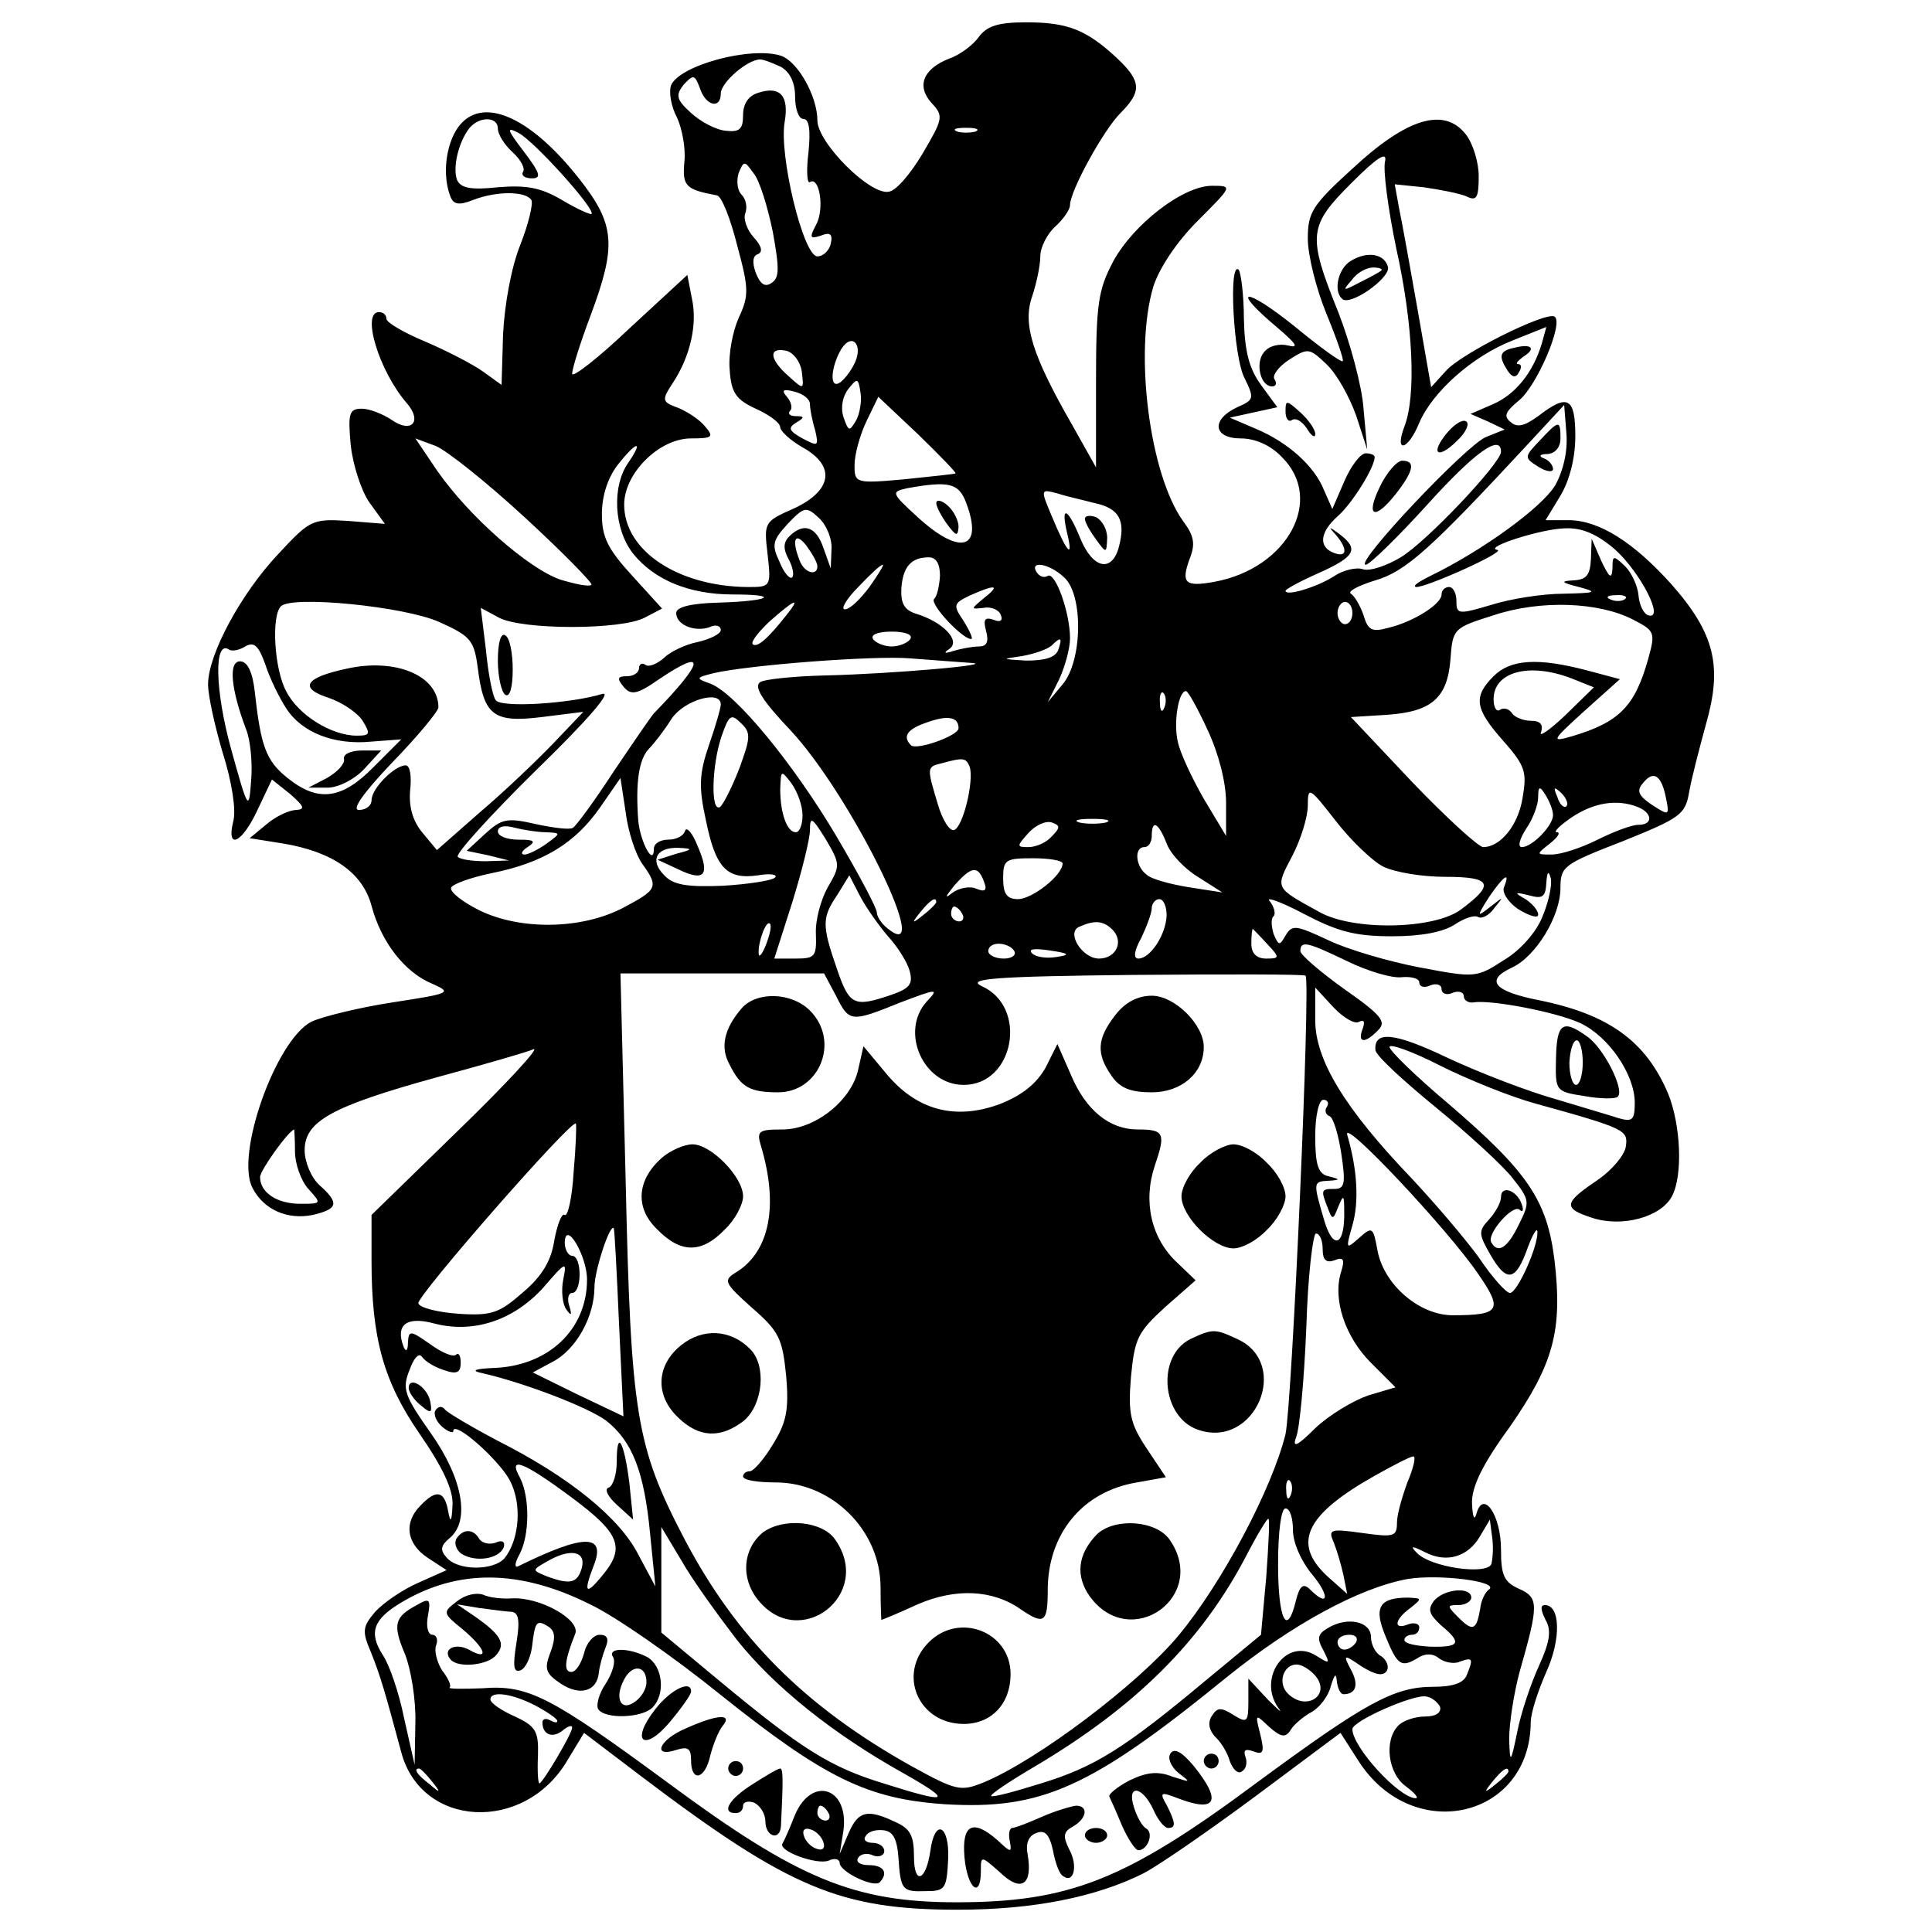
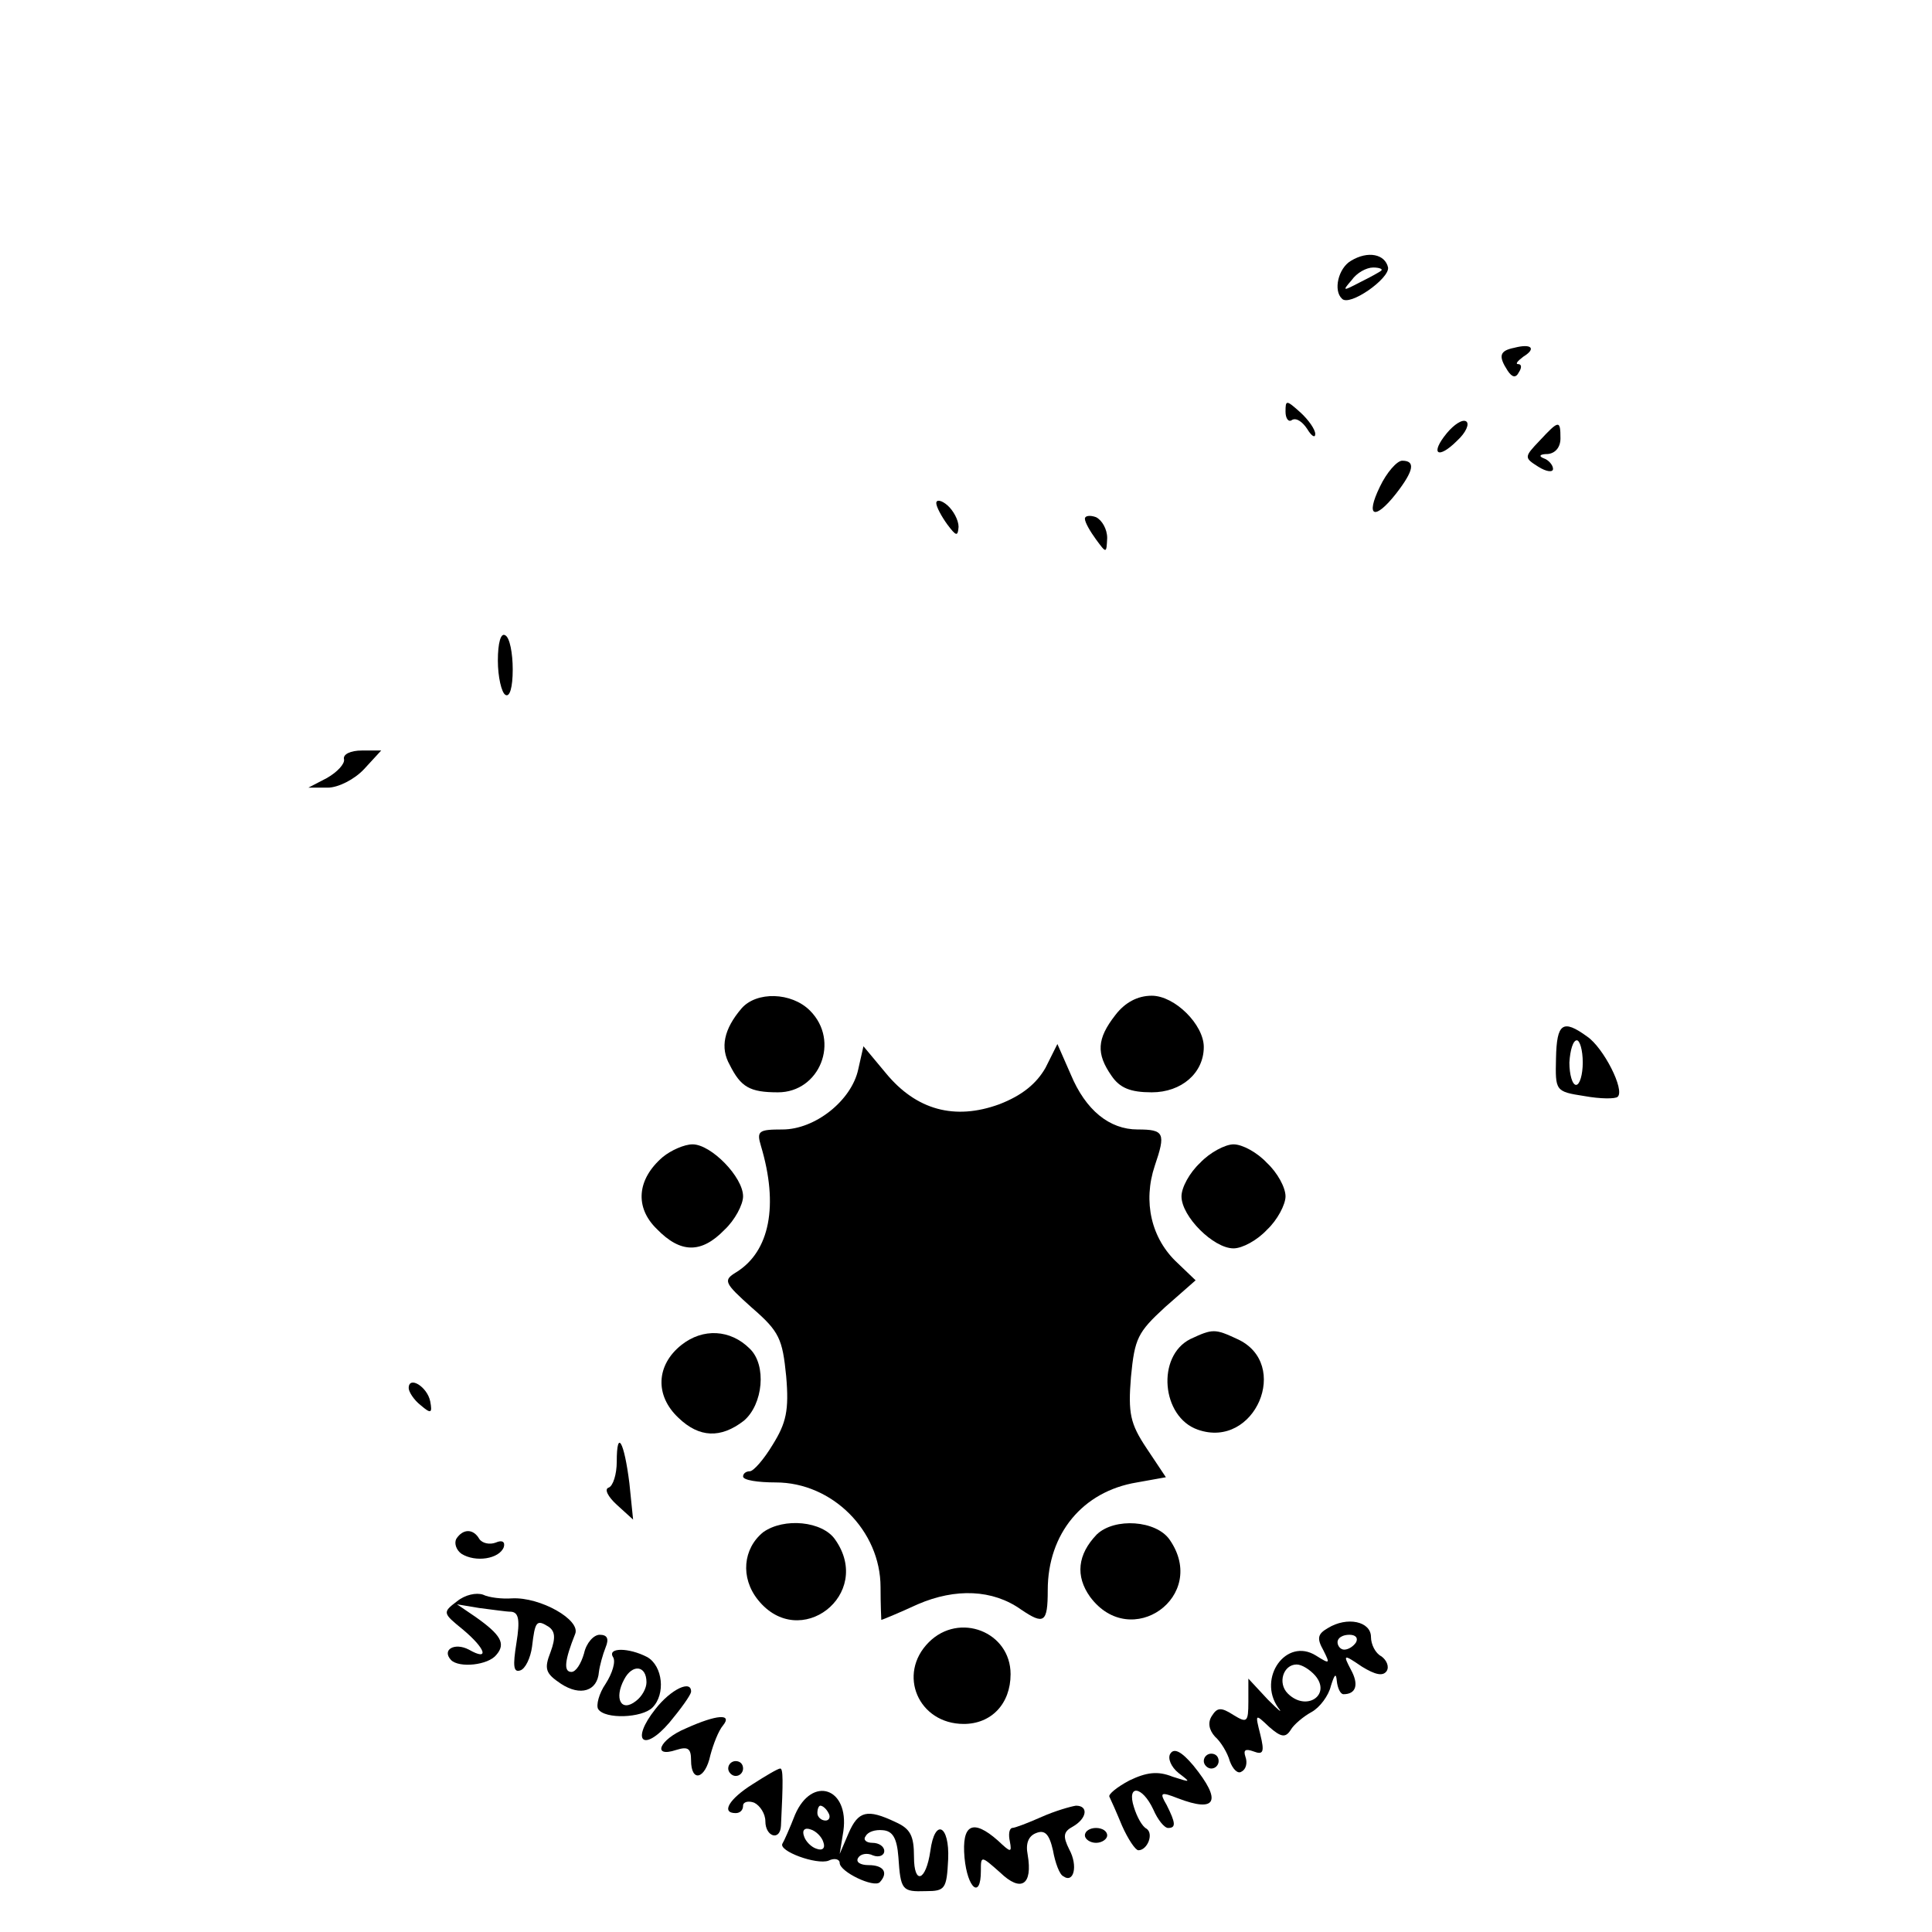
<svg xmlns="http://www.w3.org/2000/svg" version="1.0" width="260pt" height="260pt" viewBox="0 0 260 260" preserveAspectRatio="xMidYMid meet">
  <g transform="translate(0,260) scale(0.1,-0.1)" fill="#000000" stroke="none">
-     <path d="M1317 2550 c-7 -10 -25 -24 -40 -29 -35 -14 -44 -37 -23 -60 16 -17 15 -21 -12 -67 -16 -27 -36 -51 -46 -52 -25 -5 -96 66 -96 96 0 32 -26 79 -49 87 -41 13 -137 -13 -148 -40 -3 -9 0 -28 8 -43 7 -15 12 -42 10 -60 -3 -33 2 -37 44 -45 6 -1 18 -31 27 -67 16 -59 16 -68 2 -98 -8 -18 -14 -49 -12 -70 2 -31 9 -40 35 -52 18 -8 33 -19 33 -25 0 -5 14 -18 30 -27 45 -25 40 -58 -11 -82 -41 -18 -41 -19 -36 -62 5 -44 4 -44 -27 -44 -94 1 -166 49 -166 111 0 42 47 89 90 89 29 0 31 2 19 16 -7 9 -24 20 -36 25 -22 8 -23 10 -8 33 24 36 34 80 26 115 l-6 31 -78 -72 c-42 -40 -77 -67 -77 -61 0 7 11 42 25 79 35 94 33 122 -16 184 -67 85 -132 112 -163 68 -16 -23 -21 -64 -10 -92 4 -11 11 -13 31 -5 31 12 70 12 78 0 3 -5 -4 -33 -15 -61 -12 -30 -21 -80 -23 -120 l-2 -68 -25 18 c-14 10 -49 28 -77 40 -29 12 -53 26 -53 31 0 5 -4 9 -10 9 -24 0 0 -79 37 -122 22 -25 7 -42 -20 -23 -12 8 -30 15 -40 15 -17 0 -19 -6 -15 -49 3 -27 14 -61 25 -77 l21 -29 -50 4 c-48 3 -51 1 -93 -44 -51 -54 -95 -136 -95 -176 0 -15 9 -56 20 -93 12 -38 18 -76 14 -91 -10 -40 12 -30 33 16 l19 40 25 -20 c18 -16 20 -20 8 -21 -9 0 -27 -8 -40 -19 l-23 -19 44 -7 c67 -11 108 -39 120 -84 13 -49 45 -90 82 -105 27 -12 24 -13 -54 -25 -45 -7 -94 -19 -109 -26 -48 -25 -103 -180 -79 -224 15 -29 47 -43 81 -36 34 8 36 16 9 40 -11 10 -20 31 -20 47 0 39 36 59 177 98 63 17 122 34 131 38 9 3 -36 -46 -101 -109 l-117 -114 0 -61 c0 -105 16 -163 65 -234 31 -45 45 -75 44 -95 -1 -24 -3 -25 -6 -8 -5 27 -16 29 -37 7 -23 -23 -19 -51 9 -70 l26 -17 -38 -17 c-21 -9 -47 -27 -58 -39 -17 -20 -18 -26 -6 -54 13 -32 20 -57 41 -135 27 -102 165 -109 223 -12 l23 38 79 -60 c197 -149 266 -178 424 -178 102 0 186 17 250 49 21 11 89 58 151 104 l114 85 25 -39 c73 -112 230 -76 231 53 0 13 10 43 21 68 20 44 19 90 -2 90 -6 0 -6 -6 1 -20 8 -14 6 -29 -9 -62 -11 -24 -24 -63 -29 -88 -9 -44 -10 -44 -11 -10 0 20 6 60 14 90 26 91 26 100 -1 112 -20 9 -24 18 -24 53 0 46 -24 81 -33 48 -3 -10 -5 -5 -6 13 -1 22 13 52 51 104 59 85 71 130 60 224 -10 81 -36 119 -142 210 -44 37 -80 72 -80 77 0 5 31 -6 68 -25 38 -19 95 -42 128 -51 123 -34 125 -36 122 -58 -2 -12 -19 -32 -38 -45 -46 -31 -47 -38 -7 -51 40 -13 92 1 107 29 15 28 12 96 -5 138 -30 71 -80 107 -174 126 -61 12 -73 27 -36 44 32 15 65 69 65 107 0 29 4 32 84 63 77 31 84 36 89 65 3 18 14 60 23 93 22 77 12 121 -46 187 -51 57 -98 87 -139 87 l-31 0 20 33 c12 20 20 50 20 80 0 52 -10 58 -50 27 -18 -13 -28 -16 -37 -8 -10 8 -7 14 11 29 24 19 61 105 48 113 -12 7 -126 -50 -146 -73 l-20 -22 -18 103 c-10 57 -21 118 -25 137 l-6 33 39 -4 c21 -3 47 -8 57 -12 14 -7 17 -3 17 27 0 19 -8 45 -18 57 -29 36 -79 21 -152 -47 -54 -49 -60 -59 -60 -94 0 -22 11 -67 25 -101 14 -34 24 -63 22 -64 -2 -2 -31 19 -65 47 -66 53 -88 53 -24 -1 26 -22 31 -29 16 -25 -12 3 -26 0 -33 -9 -12 -14 -5 -46 11 -46 5 0 7 4 3 10 -3 5 6 17 20 26 25 16 27 16 50 -6 14 -13 31 -44 40 -69 l15 -46 -5 55 c-2 30 -18 89 -34 130 -42 104 -40 116 18 174 34 34 48 43 45 29 -3 -11 4 -64 15 -117 23 -103 27 -199 11 -240 -14 -37 5 -32 20 5 18 42 72 90 126 111 l45 18 -6 -22 c-12 -40 -36 -69 -66 -82 l-30 -13 23 -10 23 -11 -25 -10 c-26 -10 -179 -172 -162 -172 5 0 42 36 82 80 64 71 100 97 100 72 0 -15 -100 -121 -135 -142 -20 -12 -42 -19 -51 -16 -8 3 -26 -1 -38 -9 -23 -15 -66 -28 -66 -20 0 2 20 13 45 24 49 22 54 32 28 52 -15 11 -16 11 -5 -1 16 -19 15 -31 -3 -24 -21 8 -19 28 6 50 19 17 49 65 49 79 0 3 -6 5 -12 5 -7 0 -20 -17 -29 -38 l-16 -37 -11 25 c-13 33 -49 65 -92 83 l-35 15 32 7 32 7 -22 30 c-16 22 -22 45 -23 89 0 32 -4 62 -7 66 -14 13 -7 -119 8 -146 13 -27 13 -29 -10 -39 -36 -17 -32 -42 5 -42 19 0 40 -9 55 -25 58 -57 8 -150 -91 -168 -39 -7 -45 -2 -33 31 8 20 6 31 -9 51 -45 63 -66 227 -40 315 8 25 31 60 60 89 47 47 47 47 19 47 -39 0 -106 -52 -133 -102 -20 -38 -23 -57 -23 -160 l0 -117 -32 57 c-54 94 -67 136 -54 173 6 18 11 42 11 54 0 12 9 30 20 40 11 10 20 23 20 29 0 19 45 101 68 124 29 29 28 43 -5 74 -41 38 -66 48 -122 48 -38 0 -53 -5 -64 -20z m-266 -40 c12 -7 19 -21 19 -40 0 -17 5 -30 11 -30 8 0 10 -15 7 -45 -3 -24 -2 -43 2 -40 13 8 20 -37 8 -58 -9 -17 -8 -19 7 -14 12 5 16 2 13 -11 -2 -9 -10 -17 -18 -17 -19 0 -52 137 -44 181 6 35 -6 49 -36 39 -13 -4 -20 -15 -20 -30 0 -19 -5 -23 -23 -21 -13 1 -34 12 -47 24 -20 18 -21 24 -10 38 13 14 15 14 22 -5 8 -24 28 -28 28 -7 0 15 36 46 53 46 5 0 17 -5 28 -10z m-381 -83 c0 -8 9 -22 20 -32 11 -10 17 -22 14 -26 -3 -5 2 -9 12 -9 13 0 11 7 -11 36 -23 30 -24 34 -7 25 21 -11 104 -103 98 -109 -2 -1 -20 7 -40 19 -29 17 -48 20 -86 17 -37 -4 -50 -1 -55 10 -6 17 2 51 17 70 14 16 38 15 38 -1z m643 -4 c-7 -2 -19 -2 -25 0 -7 3 -2 5 12 5 14 0 19 -2 13 -5z m-273 -135 c9 -50 9 -62 -2 -69 -9 -6 -15 -1 -21 14 -5 14 -4 23 3 25 7 3 5 11 -6 23 -9 10 -14 25 -11 32 3 8 1 19 -5 25 -6 6 -7 19 -4 29 7 17 8 17 20 0 8 -9 19 -45 26 -79z m109 -179 c-5 -10 -14 -21 -19 -24 -14 -9 -12 21 2 45 15 24 31 5 17 -21z m-70 -9 c3 -25 3 -25 -18 -6 -26 23 -27 39 -3 34 9 -2 19 -14 21 -28z m73 -66 c-9 -15 -10 -15 -17 5 -4 13 -1 28 7 38 12 15 13 14 16 -5 2 -12 -1 -29 -6 -38z m-62 22 c0 -6 3 -22 7 -35 5 -22 4 -22 -17 -11 -18 10 -20 14 -9 21 12 7 12 9 0 9 -8 0 -11 3 -8 7 4 3 2 12 -4 19 -8 9 -5 11 10 7 12 -3 21 -10 21 -17z m196 -93 c0 -1 -32 -4 -69 -8 -66 -6 -67 -5 -67 19 0 14 7 40 16 59 l16 33 53 -50 c29 -28 52 -52 51 -53z m807 -16 c-18 -30 -98 -88 -168 -122 -16 -8 -25 -14 -19 -15 15 0 122 48 109 50 -20 3 61 29 92 29 22 1 43 -8 67 -29 34 -31 67 -95 44 -88 -6 2 -12 14 -13 27 -1 12 -9 30 -18 39 -16 15 -17 15 -17 -3 -1 -15 -4 -13 -15 10 l-13 30 -1 -27 c-1 -22 -6 -28 -23 -29 -19 -1 -17 -3 7 -9 26 -7 23 -8 -21 -9 -28 0 -72 -7 -97 -15 -44 -13 -47 -13 -47 5 0 10 -4 19 -10 19 -5 0 -10 -4 -10 -10 0 -13 -38 -37 -72 -45 -22 -6 -27 -3 -33 17 -4 12 -12 26 -17 29 -5 3 10 11 33 18 41 12 75 43 204 182 l50 54 3 -38 c2 -24 -4 -50 -15 -70z m-1386 -44 c51 -47 91 -88 89 -90 -3 -3 -22 1 -42 7 -43 15 -123 85 -166 147 l-29 43 27 -10 c15 -6 69 -49 121 -97z m139 75 c-23 -32 -20 -90 6 -123 28 -35 75 -55 134 -55 66 0 50 -9 -19 -11 -38 -1 -57 -6 -57 -14 0 -16 25 -26 45 -19 8 4 15 2 15 -4 0 -5 -14 -12 -31 -16 -16 -3 -37 -13 -45 -21 -9 -8 -20 -13 -25 -10 -5 4 -9 1 -9 -4 0 -6 -7 -11 -16 -11 -13 0 -14 -3 -5 -14 10 -12 18 -11 48 10 64 43 62 25 -7 -46 -3 -3 -27 -38 -54 -78 -26 -40 -51 -74 -55 -76 -4 -3 -27 0 -50 5 -39 9 -46 7 -68 -13 l-25 -23 29 -6 28 -7 -31 -1 c-17 0 -34 2 -38 6 -3 4 44 56 106 117 72 70 103 107 88 102 -43 -13 -137 -19 -143 -8 -4 5 -10 35 -13 67 l-7 57 24 -13 c31 -17 166 -17 197 0 l23 12 -40 44 c-33 36 -41 52 -41 83 0 25 8 49 21 66 25 32 36 35 15 4z m454 -54 c24 -63 -7 -73 -65 -20 -36 33 -36 34 -14 39 56 10 69 7 79 -19z m173 -1 c33 -7 42 -23 33 -58 -9 -36 -35 -31 -52 10 -17 42 -27 46 -18 8 9 -37 0 -27 -20 21 -16 38 -16 38 7 32 12 -4 35 -9 50 -13z m-354 -62 l-1 -26 -10 28 c-10 29 -27 34 -46 15 -8 -8 -8 -17 -1 -30 6 -11 8 -22 5 -25 -3 -3 -11 6 -17 21 -11 23 -9 29 11 51 22 23 25 24 42 8 10 -9 18 -28 17 -42z m-19 -23 c0 -14 -18 -9 -24 8 -11 28 -6 39 9 20 8 -11 15 -23 15 -28z m165 -13 c-1 -14 -4 -28 -8 -31 -6 -7 38 -54 50 -54 3 0 -2 11 -10 24 -15 22 -14 24 9 35 34 15 41 14 18 -4 -18 -15 -18 -15 0 -13 10 2 21 -3 23 -10 3 -7 -1 -10 -10 -6 -12 4 -14 0 -10 -15 4 -15 1 -21 -10 -21 -8 0 -24 -3 -34 -6 -12 -4 -14 -3 -5 3 15 11 -9 36 -45 47 -16 5 -21 14 -20 34 2 29 13 42 37 42 10 0 15 -9 15 -25z m-95 -15 c-12 -16 -26 -30 -33 -30 -6 0 2 14 18 30 16 17 30 30 33 30 2 0 -6 -13 -18 -30z m262 13 c26 -23 25 -112 -2 -144 l-20 -24 15 30 c8 17 15 42 15 56 0 35 -20 90 -30 84 -5 -3 -11 -1 -15 5 -10 16 17 12 37 -7z m755 -29 c-3 -3 -12 -4 -19 -1 -8 3 -5 6 6 6 11 1 17 -2 13 -5z m-1596 -31 c42 -19 47 -24 52 -62 8 -64 21 -74 86 -66 l56 7 -40 -42 c-22 -23 -66 -65 -99 -93 l-58 -51 -20 24 c-13 16 -18 35 -16 57 2 18 0 33 -6 33 -15 0 -46 -31 -46 -47 0 -7 -7 -13 -17 -13 -10 0 5 22 45 64 34 35 62 69 62 74 0 43 -58 67 -124 52 -56 -12 -64 -26 -24 -39 18 -6 39 -20 46 -31 11 -18 10 -20 -8 -20 -34 0 -79 28 -95 60 -16 30 -20 101 -7 114 14 15 166 0 213 -21z m468 10 c-26 -33 -40 -45 -46 -40 -3 3 8 17 23 31 34 30 42 33 23 9z m761 2 c0 -8 -4 -15 -10 -15 -5 0 -10 7 -10 15 0 8 5 15 10 15 6 0 10 -7 10 -15z m378 -9 c29 -15 30 -17 20 -53 -18 -64 -39 -85 -103 -104 -28 -8 -27 -6 17 34 l48 43 -45 12 c-65 17 -102 15 -125 -8 -28 -28 -25 -44 13 -87 30 -34 32 -42 26 -77 -6 -37 -30 -66 -53 -66 -6 0 -49 39 -95 87 l-83 88 48 3 c61 4 82 23 86 75 3 41 4 42 58 59 63 21 142 18 188 -6z m-973 -26 c-3 -5 -15 -10 -25 -10 -10 0 -22 5 -25 10 -4 6 7 10 25 10 18 0 29 -4 25 -10z m-840 -93 c21 -33 65 -50 115 -45 l40 3 -37 -37 c-43 -44 -75 -48 -116 -15 -29 23 -36 43 -44 115 -3 28 -10 42 -20 42 -16 0 -12 -38 8 -91 6 -14 9 -46 7 -69 -3 -42 -4 -41 -27 42 -22 80 -23 147 -3 134 4 -3 14 -1 22 4 12 7 18 1 27 -24 6 -19 19 -45 28 -59z m1039 78 c-4 -10 -18 -14 -43 -14 -33 2 -34 2 -6 6 17 3 34 9 40 14 13 13 15 11 9 -6z m-119 -17 c43 -2 -105 -15 -195 -17 -41 -1 -81 -5 -87 -9 -9 -6 3 -25 41 -65 82 -88 196 -321 130 -266 -8 6 -14 16 -14 21 0 6 -24 51 -54 102 -58 98 -136 193 -170 206 -20 7 -20 8 4 14 47 11 215 24 265 20 28 -2 64 -5 80 -6z m810 -21 l30 -12 -39 -38 c-21 -20 -36 -30 -32 -22 3 10 -1 15 -14 15 -10 0 -22 5 -25 10 -4 6 -11 8 -16 5 -5 -4 -9 3 -9 14 0 37 48 50 105 28z m-548 -39 c-3 -8 -6 -5 -6 6 -1 11 2 17 5 13 3 -3 4 -12 1 -19z m58 -30 c15 -32 25 -71 25 -98 l0 -45 -30 50 c-16 28 -32 62 -35 77 -6 26 1 68 11 68 3 0 16 -24 29 -52z m-655 34 c0 -5 -7 -29 -16 -55 -13 -38 -14 -56 -4 -101 13 -64 28 -80 70 -74 17 3 27 1 23 -3 -4 -4 -36 -9 -70 -11 -48 -2 -67 1 -79 14 -20 20 -11 38 19 37 20 -1 20 -2 -3 -8 l-25 -8 28 -13 c35 -17 43 -8 26 31 -7 18 -15 27 -17 21 -2 -7 -12 -12 -23 -12 -10 0 -19 -5 -19 -12 0 -25 -18 8 -21 37 -4 53 1 83 14 97 7 7 21 25 31 41 17 25 66 39 66 19z m25 -86 c-10 -26 -22 -49 -26 -52 -13 -8 -11 57 2 95 10 29 13 31 26 18 14 -13 13 -20 -2 -61z m295 54 c0 -10 -56 -30 -64 -23 -12 12 -5 22 22 31 28 10 42 7 42 -8z m15 -52 c6 -19 -9 -81 -21 -85 -6 -2 -16 14 -22 35 -15 50 -15 50 6 55 29 8 32 7 37 -5z m-225 -65 c0 -13 -4 -23 -9 -23 -12 0 -21 26 -21 58 1 26 1 26 15 8 8 -11 15 -30 15 -43z m1162 23 c5 -24 4 -24 -19 -9 -18 12 -21 19 -12 29 14 18 25 11 31 -20z m-1378 -88 c23 -32 21 -35 -26 -60 -56 -29 -138 -30 -193 -3 -22 11 -39 24 -38 30 1 5 26 14 55 20 69 14 112 40 146 89 l27 39 7 -46 c3 -25 13 -56 22 -69z m997 -4 c16 -8 53 -14 84 -14 63 0 67 -10 21 -44 -36 -27 -146 -29 -191 -3 -60 33 -59 31 -36 75 12 23 21 53 21 68 0 26 2 25 37 -20 20 -26 49 -54 64 -62z m229 69 c0 -14 -28 -43 -42 -43 -6 0 -3 11 6 25 9 13 16 32 16 42 0 15 2 16 10 3 5 -8 10 -20 10 -27z m18 12 c-3 -3 -9 2 -12 12 -6 14 -5 15 5 6 7 -7 10 -15 7 -18z m96 -1 c20 -8 21 -24 1 -24 -9 0 -33 -9 -55 -20 -22 -11 -49 -20 -62 -20 -21 0 -21 0 -2 15 10 8 15 15 9 15 -5 0 4 9 20 20 30 20 61 25 89 14z m-1090 -108 c-9 -16 -17 -44 -16 -63 1 -30 -1 -33 -27 -33 l-29 0 24 75 c13 42 24 86 24 98 0 19 3 17 21 -12 20 -34 20 -36 3 -65z m301 68 c-7 -8 -21 -14 -31 -14 -16 0 -16 1 0 19 10 11 24 17 32 14 11 -4 11 -7 -1 -19z m73 19 c-10 -2 -26 -2 -35 0 -10 3 -2 5 17 5 19 0 27 -2 18 -5z m-753 -13 c20 -1 20 -1 1 -15 -11 -8 -25 -15 -30 -15 -6 0 -4 5 4 10 12 8 9 10 -12 10 -16 0 -28 5 -28 11 0 7 9 9 23 5 12 -3 31 -6 42 -6z m835 -15 c5 -14 24 -34 42 -45 l33 -21 -45 7 c-25 4 -51 11 -57 17 -15 11 -17 37 -3 37 6 0 10 7 10 15 0 23 9 18 20 -10z m-140 -27 c0 -16 -41 -48 -60 -48 -15 0 -20 7 -20 28 0 25 3 27 40 27 22 0 40 -3 40 -7z m-106 -24 c5 -12 2 -15 -10 -10 -9 4 -24 1 -33 -6 -10 -8 -9 -5 3 10 23 26 32 28 40 6z m752 -47 c-8 -21 -30 -46 -52 -59 -37 -24 -39 -24 -113 -10 -42 8 -97 24 -124 37 -43 20 -48 21 -57 6 -8 -14 -9 -14 -16 2 -3 10 -4 21 0 24 3 3 1 12 -5 20 -7 7 14 0 46 -17 46 -24 69 -30 119 -30 40 0 69 6 84 16 12 8 26 13 31 10 5 -3 15 2 22 12 13 16 13 16 -5 2 -19 -15 -19 -14 -2 13 20 29 29 35 20 13 -3 -7 6 -21 20 -30 15 -9 26 -12 26 -7 0 6 -8 15 -17 21 -16 9 -15 10 5 5 18 -5 22 -2 23 17 1 15 3 17 6 6 2 -9 -3 -32 -11 -51z m-881 -27 c13 -14 26 -35 29 -46 5 -18 1 -24 -25 -33 -50 -17 -56 -14 -73 36 -20 58 -20 68 1 99 l16 26 15 -29 c8 -15 25 -39 37 -53z m65 46 c0 -2 -8 -10 -17 -17 -16 -13 -17 -12 -4 4 13 16 21 21 21 13z m310 -18 c-1 -26 -22 -58 -38 -58 -7 0 -6 10 4 28 7 15 14 33 14 40 0 6 5 12 10 12 6 0 10 -10 10 -22z m-275 2 c3 -5 1 -10 -4 -10 -6 0 -11 5 -11 10 0 6 2 10 4 10 3 0 8 -4 11 -10z m-264 -41 c-5 -13 -10 -19 -10 -12 -1 15 10 45 15 40 3 -2 0 -15 -5 -28z m466 20 c16 -16 5 -39 -18 -39 -23 0 -45 36 -26 43 20 9 32 8 44 -4z m208 -19 c18 -19 17 -20 -1 -20 -13 0 -20 7 -20 20 0 11 1 20 2 20 0 0 9 -9 19 -20z m-340 -10 c3 -5 -3 -10 -14 -10 -12 0 -21 5 -21 10 0 6 6 10 14 10 8 0 18 -4 21 -10z m56 -8 c-13 -2 -27 0 -32 5 -6 6 3 7 23 4 28 -4 29 -6 9 -9z m393 -6 c27 -13 60 -23 73 -21 13 1 23 -2 23 -7 0 -6 7 -8 15 -4 8 3 15 1 15 -5 0 -6 7 -9 15 -5 8 3 15 1 15 -5 0 -5 6 -9 13 -8 23 4 112 -13 144 -28 38 -18 73 -69 73 -107 0 -23 -3 -26 -21 -21 -12 4 -50 15 -86 26 -36 10 -101 35 -144 55 -73 35 -100 37 -98 11 0 -7 37 -41 81 -77 44 -36 91 -79 104 -96 23 -29 23 -32 8 -62 -15 -31 -28 -40 -37 -24 -7 11 29 52 38 44 4 -4 6 -1 3 7 -6 19 -28 27 -28 10 0 -7 -7 -20 -16 -30 -15 -16 -14 -20 2 -48 22 -38 34 -35 50 10 7 19 13 28 13 21 1 -19 -27 -82 -37 -82 -5 0 -24 21 -42 48 -19 26 -60 74 -91 107 -90 94 -129 159 -129 212 l0 44 24 -26 c14 -15 30 -24 35 -20 7 3 8 0 5 -9 -8 -20 3 -21 21 -2 11 11 4 20 -46 55 -32 23 -59 46 -59 51 0 15 10 12 64 -14z m-689 -46 c18 -36 20 -36 87 -9 50 19 52 19 35 1 -36 -40 -5 -112 50 -112 68 0 87 105 24 133 -21 10 18 13 203 15 126 1 231 1 233 -1 7 -8 -18 -574 -27 -617 -18 -73 -85 -200 -144 -271 -54 -65 -190 -168 -263 -198 -30 -12 -36 -11 -96 22 -145 81 -237 174 -307 308 -64 123 -71 166 -78 480 l-7 279 137 0 137 0 16 -30z m661 -149 c-4 -5 -2 -11 3 -13 5 -1 12 -24 16 -50 6 -40 5 -48 -9 -48 -18 0 -19 -1 -9 -26 6 -16 7 -16 14 2 7 17 8 16 8 -6 1 -47 -15 -53 -27 -12 -15 51 -15 52 6 53 16 1 16 2 0 6 -14 3 -18 15 -18 54 0 28 5 49 11 49 5 0 8 -4 5 -9z m-1014 -88 c-2 -35 -8 -61 -12 -58 -4 3 -10 -13 -14 -34 -4 -27 -16 -48 -42 -70 -32 -28 -42 -32 -87 -29 -28 2 -52 8 -54 14 -3 9 207 249 212 242 1 -2 0 -31 -3 -65z m1217 -137 c34 -49 30 -56 -34 -56 -45 0 -92 41 -101 86 -6 33 -7 34 -25 18 -18 -16 -18 -15 -9 17 9 31 7 74 -7 122 -6 23 135 -127 176 -187z m-1592 164 c0 -16 8 -39 18 -50 18 -20 18 -20 -11 -20 -31 0 -54 15 -54 36 0 9 38 62 46 64 0 0 1 -13 1 -30z m436 -230 l6 -126 -61 29 -61 30 26 14 c32 16 57 61 57 101 0 22 21 86 26 79 1 -1 4 -58 7 -127z m-43 58 c0 -68 -53 -117 -127 -119 -21 -1 -29 -3 -18 -6 59 -13 147 -47 171 -65 35 -28 51 -68 59 -153 l7 -70 -23 43 c-25 49 -92 104 -189 153 -36 19 -68 38 -71 42 -4 5 -9 5 -13 -1 -3 -5 1 -15 9 -22 8 -7 15 -9 15 -6 0 16 61 -38 76 -66 17 -32 13 -80 -7 -105 -15 -17 -63 -17 -78 1 -9 10 -8 16 4 26 28 23 18 80 -25 141 -36 51 -39 60 -29 85 6 17 13 24 17 18 4 -6 17 -14 30 -18 17 -6 22 -3 22 10 0 10 -3 14 -6 11 -4 -4 -20 3 -35 14 -27 19 -29 19 -30 2 0 -11 -3 -13 -6 -5 -11 29 4 41 41 31 53 -14 107 4 147 48 31 36 32 36 27 11 -3 -15 -1 -33 4 -40 7 -10 8 -8 4 5 -3 9 -1 17 4 17 6 0 10 11 10 25 0 14 -4 25 -10 25 -5 0 -10 8 -10 18 1 31 30 -18 30 -50z m990 41 c0 -15 5 -19 16 -15 12 5 14 1 9 -15 -12 -37 5 -88 40 -123 l33 -33 -37 -11 c-20 -7 -52 -26 -71 -44 -24 -24 -31 -27 -26 -13 5 11 11 77 14 148 2 70 9 127 13 127 5 0 9 -9 9 -21z m114 -314 c-7 -19 -14 -43 -14 -54 0 -19 -4 -20 -47 -14 -43 6 -46 5 -38 -13 4 -10 10 -30 13 -44 l5 -25 -27 24 c-47 44 -30 82 64 135 25 14 48 26 52 26 4 0 0 -16 -8 -35z m-1125 -20 c66 -49 73 -68 41 -106 -22 -27 -25 -22 -11 14 17 43 -13 43 -102 -1 -5 -2 -4 5 2 16 14 26 14 77 1 103 -17 30 3 23 69 -26z m968 3 c-3 -8 -6 -5 -6 6 -1 11 2 17 5 13 3 -3 4 -12 1 -19z m3 -47 c0 -17 11 -42 26 -60 24 -29 22 -45 -3 -20 -9 9 -14 5 -19 -15 -12 -50 -24 -26 -24 49 0 43 4 75 10 75 6 0 10 -13 10 -29z m-36 -64 l-7 -77 -75 -62 c-109 -91 -149 -116 -221 -138 -35 -11 -65 -19 -67 -17 -2 2 25 20 59 40 135 80 224 168 284 283 15 29 29 52 30 50 2 -1 0 -37 -3 -79z m303 18 c-7 -15 -82 -4 -100 15 -10 10 -7 10 11 1 29 -15 58 -6 74 22 l13 22 3 -23 c2 -13 1 -29 -1 -37z m-1016 -101 c50 -63 129 -127 226 -181 67 -38 60 -41 -28 -13 -72 22 -110 46 -222 139 l-77 64 0 71 0 71 27 -45 c14 -25 48 -72 74 -106z m-208 96 c-6 -21 -16 -23 -48 -11 -19 8 -19 8 0 19 32 19 54 15 48 -8z m11 -49 c34 -16 113 -71 176 -122 140 -112 198 -140 301 -147 131 -8 197 22 380 171 88 71 178 120 243 132 41 7 124 -3 110 -14 -5 -3 -11 -15 -12 -26 -5 -29 -10 -31 -29 -12 -16 16 -16 17 0 17 9 0 17 5 17 10 0 15 -36 12 -50 -4 -9 -12 -7 -18 9 -33 29 -24 26 -30 -14 -29 -19 1 -35 4 -35 9 0 4 5 7 10 7 6 0 10 4 10 10 0 5 -7 7 -15 4 -20 -8 -19 6 3 22 16 13 16 13 -3 14 -39 0 -47 -13 -30 -53 16 -39 21 -42 45 -27 9 5 19 5 27 -2 7 -5 20 -8 28 -4 17 6 18 4 9 -18 -4 -11 -19 -16 -45 -16 -53 0 -91 -21 -239 -130 -175 -130 -251 -160 -403 -160 -138 0 -214 32 -387 160 -159 117 -189 133 -251 128 -26 -1 -46 -1 -44 1 3 2 -2 13 -10 23 -7 11 -11 27 -8 34 3 8 0 14 -5 14 -6 0 -9 11 -6 26 4 22 2 24 -15 14 -30 -16 -33 -26 -16 -66 8 -20 15 -62 14 -93 l-1 -56 -14 62 c-7 35 -20 73 -29 86 -19 30 -13 48 26 71 76 45 159 44 253 -3z m-74 -136 c17 -9 30 -18 30 -21 0 -3 -4 -2 -10 1 -5 3 -10 2 -10 -3 0 -16 13 -22 27 -11 7 6 13 8 13 4 0 -8 -40 -75 -44 -75 -2 0 -3 17 -2 38 1 32 -3 39 -31 52 -18 8 -33 18 -33 23 0 12 29 8 60 -8z m1218 -2 c2 -8 -6 -13 -20 -13 -13 0 -29 -5 -36 -12 -20 -20 -14 -65 10 -82 12 -9 18 -16 13 -16 -23 1 -85 69 -85 93 0 11 82 47 99 44 8 -1 16 -8 19 -14z m-1357 -100 c13 -16 12 -17 -3 -4 -17 13 -22 21 -14 21 2 0 10 -8 17 -17z m1449 13 c0 -2 -8 -10 -17 -17 -16 -13 -17 -12 -4 4 13 16 21 21 21 13z" />
    <path d="M2072 2007 c-21 -22 -21 -23 -2 -35 11 -7 20 -8 20 -3 0 5 -6 12 -12 14 -8 3 -6 6 5 6 10 1 17 9 17 21 0 25 -2 25 -28 -3z" />
    <path d="M670 1711 c0 -22 5 -43 10 -46 6 -4 10 10 10 34 0 22 -4 43 -10 46 -6 4 -10 -10 -10 -34z" />
    <path d="M1260 1923 c0 -5 7 -18 15 -29 12 -16 14 -16 15 -3 0 9 -7 22 -15 29 -8 7 -15 8 -15 3z" />
    <path d="M1460 1902 c0 -5 7 -17 15 -28 14 -19 14 -19 15 2 0 12 -7 24 -15 28 -8 3 -15 2 -15 -2z" />
    <path d="M463 1578 c1 -6 -9 -17 -23 -25 l-25 -13 26 0 c14 0 36 11 49 25 l23 25 -26 0 c-15 0 -26 -5 -24 -12z" />
    <path d="M2094 1176 c-1 -44 -1 -45 38 -51 22 -4 42 -4 45 -1 10 9 -19 66 -41 81 -33 24 -41 18 -42 -29z m36 -6 c0 -16 -4 -30 -9 -30 -5 0 -9 14 -9 30 1 17 5 30 10 30 4 0 8 -13 8 -30z" />
    <path d="M998 1243 c-24 -28 -29 -53 -16 -76 15 -30 27 -37 65 -37 56 0 84 69 43 110 -25 25 -72 26 -92 3z" />
    <path d="M1501 1234 c-25 -32 -26 -52 -5 -82 11 -16 25 -22 54 -22 40 0 70 26 70 61 0 30 -39 69 -70 69 -19 0 -36 -9 -49 -26z" />
    <path d="M1155 1161 c-9 -42 -58 -81 -102 -81 -32 0 -35 -2 -29 -22 24 -80 12 -142 -33 -170 -18 -11 -17 -14 21 -48 37 -32 41 -42 46 -92 4 -46 0 -63 -18 -92 -12 -20 -26 -36 -31 -36 -5 0 -9 -3 -9 -7 0 -5 20 -8 44 -8 76 0 141 -65 141 -141 0 -24 1 -44 1 -44 1 0 23 9 49 21 51 22 101 20 139 -7 31 -21 36 -18 36 26 0 76 47 133 120 145 l39 7 -26 39 c-22 33 -25 47 -21 96 5 52 9 60 46 94 l41 36 -24 23 c-36 33 -47 83 -31 131 15 44 13 49 -23 49 -38 0 -70 26 -90 74 l-18 41 -16 -32 c-12 -21 -31 -37 -62 -49 -60 -22 -112 -8 -153 42 l-30 36 -7 -31z" />
    <path d="M892 1043 c-35 -30 -38 -68 -8 -97 32 -33 60 -33 91 -1 14 13 25 34 25 45 0 26 -43 70 -68 70 -11 0 -29 -8 -40 -17z" />
    <path d="M1615 1035 c-14 -13 -25 -33 -25 -45 0 -27 43 -70 70 -70 12 0 32 11 45 25 14 13 25 34 25 45 0 12 -11 32 -25 45 -13 14 -33 25 -45 25 -11 0 -32 -11 -45 -25z" />
    <path d="M917 790 c-34 -27 -36 -68 -4 -98 28 -27 57 -28 88 -4 26 22 31 75 8 97 -26 26 -63 28 -92 5z" />
    <path d="M1602 798 c-46 -23 -39 -105 10 -122 77 -27 126 89 53 122 -30 14 -33 14 -63 0z" />
    <path d="M1027 538 c-27 -22 -31 -61 -7 -91 56 -70 156 7 104 81 -17 25 -69 30 -97 10z" />
    <path d="M1476 535 c-26 -27 -29 -56 -9 -84 55 -74 160 1 107 77 -18 26 -74 30 -98 7z" />
    <path d="M1250 390 c-43 -43 -14 -110 47 -110 37 0 63 27 63 67 0 57 -69 84 -110 43z" />
    <path d="M550 732 c0 -5 7 -16 16 -23 14 -12 16 -11 13 5 -4 20 -29 35 -29 18z" />
    <path d="M830 633 c0 -17 -5 -33 -11 -35 -6 -2 -1 -12 11 -23 l22 -20 -5 49 c-7 56 -17 74 -17 29z" />
    <path d="M614 529 c-3 -6 0 -15 7 -20 19 -12 51 -7 57 9 2 7 -2 10 -11 6 -8 -3 -18 -1 -22 5 -8 14 -22 14 -31 0z" />
    <path d="M615 445 c-20 -15 -19 -16 8 -38 31 -26 36 -43 8 -27 -19 10 -37 0 -24 -14 11 -11 50 -7 61 7 13 15 6 27 -28 51 l-25 17 30 -5 c17 -2 36 -5 43 -5 10 -1 12 -11 7 -42 -5 -31 -4 -40 5 -37 7 2 14 17 16 32 4 34 6 37 22 27 9 -6 10 -15 3 -34 -9 -23 -7 -29 14 -43 26 -17 49 -10 51 16 1 8 5 23 9 33 5 12 2 17 -8 17 -8 0 -18 -11 -21 -25 -4 -14 -11 -25 -17 -25 -11 0 -9 16 5 51 8 19 -47 50 -85 48 -13 -1 -31 1 -39 5 -9 3 -24 0 -35 -9z" />
    <path d="M1787 409 c-14 -8 -15 -14 -6 -30 9 -18 9 -19 -10 -7 -40 25 -79 -30 -51 -70 7 -9 1 -4 -14 11 l-26 28 0 -31 c0 -28 -2 -29 -20 -18 -17 11 -22 10 -29 -1 -6 -9 -4 -19 4 -28 8 -7 17 -22 20 -33 4 -11 11 -18 16 -14 6 3 8 12 5 20 -3 9 0 11 11 7 13 -5 15 -1 9 23 -7 28 -7 28 12 10 16 -14 22 -15 29 -4 4 7 17 18 28 24 11 6 23 22 26 35 5 16 7 18 8 7 1 -10 5 -18 9 -18 17 0 21 13 10 33 -11 21 -10 21 15 4 18 -11 28 -13 33 -6 4 6 0 15 -7 20 -8 4 -14 16 -14 26 0 21 -32 28 -58 12z m38 -19 c-3 -5 -10 -10 -16 -10 -5 0 -9 5 -9 10 0 6 7 10 16 10 8 0 12 -4 9 -10z m-55 -45 c22 -26 -12 -49 -37 -24 -14 14 -6 39 12 39 7 0 18 -7 25 -15z" />
    <path d="M825 370 c4 -6 -1 -22 -10 -36 -9 -13 -13 -29 -10 -34 9 -14 59 -12 73 2 18 18 14 56 -7 68 -25 13 -54 13 -46 0z m45 -34 c0 -8 -6 -19 -14 -25 -20 -16 -30 3 -16 29 11 21 30 19 30 -4z" />
    <path d="M882 300 c-34 -43 -16 -59 19 -18 15 18 28 36 29 41 1 17 -27 4 -48 -23z" />
    <path d="M923 274 c-36 -15 -46 -40 -13 -29 16 5 20 2 20 -14 0 -30 19 -26 26 7 4 15 11 33 17 40 13 16 -8 15 -50 -4z" />
    <path d="M1575 240 c-4 -6 1 -18 11 -26 17 -13 17 -13 -8 -5 -20 8 -35 6 -58 -5 -17 -9 -29 -19 -27 -22 2 -4 10 -22 17 -39 8 -18 18 -33 22 -33 12 0 21 22 11 29 -6 3 -13 16 -17 29 -10 31 11 29 26 -3 6 -14 15 -25 20 -25 11 0 10 7 -2 31 -10 17 -8 18 15 9 52 -20 60 -4 21 44 -16 19 -26 24 -31 16z" />
    <path d="M1620 230 c0 -5 5 -10 10 -10 6 0 10 5 10 10 0 6 -4 10 -10 10 -5 0 -10 -4 -10 -10z" />
    <path d="M980 220 c0 -5 5 -10 10 -10 6 0 10 5 10 10 0 6 -4 10 -10 10 -5 0 -10 -4 -10 -10z" />
    <path d="M1013 199 c-32 -20 -43 -39 -23 -39 6 0 10 4 10 10 0 5 7 7 15 4 8 -4 15 -15 15 -25 0 -21 20 -27 21 -6 3 60 3 77 -1 77 -3 0 -20 -10 -37 -21z" />
    <path d="M1070 158 c-7 -18 -15 -36 -17 -39 -6 -10 46 -29 62 -23 8 4 15 2 15 -3 0 -12 46 -34 54 -26 12 13 5 23 -15 23 -11 0 -18 4 -14 10 3 5 12 7 20 3 8 -3 15 0 15 6 0 6 -7 11 -16 11 -8 0 -13 4 -9 9 3 6 13 9 23 8 13 -1 19 -10 21 -36 3 -45 5 -47 37 -46 26 0 28 3 30 43 2 46 -18 56 -24 11 -6 -41 -22 -46 -22 -8 0 29 -5 38 -25 47 -38 18 -50 15 -63 -15 l-12 -28 5 31 c8 58 -42 75 -65 22z m45 2 c3 -5 1 -10 -4 -10 -6 0 -11 5 -11 10 0 6 2 10 4 10 3 0 8 -4 11 -10z m-7 -39 c3 -8 -1 -12 -9 -9 -7 2 -15 10 -17 17 -3 8 1 12 9 9 7 -2 15 -10 17 -17z" />
    <path d="M1402 155 c-18 -8 -36 -15 -40 -15 -4 -1 -5 -9 -3 -18 3 -16 1 -15 -16 1 -34 30 -49 22 -45 -23 4 -42 22 -56 22 -18 0 21 0 21 26 -2 28 -27 44 -17 37 24 -3 15 1 25 11 29 12 5 18 -1 23 -23 3 -17 9 -33 14 -35 14 -10 20 14 8 36 -9 18 -8 24 5 31 19 11 21 28 4 28 -7 -1 -28 -7 -46 -15z" />
    <path d="M1460 130 c0 -5 7 -10 15 -10 8 0 15 5 15 10 0 6 -7 10 -15 10 -8 0 -15 -4 -15 -10z" />
    <path d="M1818 2249 c-17 -10 -24 -40 -12 -51 10 -11 64 27 62 42 -4 18 -27 23 -50 9z m41 -13 c-2 -2 -15 -9 -29 -16 -23 -12 -24 -12 -11 3 7 10 20 17 29 17 8 0 13 -2 11 -4z" />
    <path d="M2038 2132 c-20 -4 -22 -11 -9 -31 6 -9 11 -10 15 -2 4 6 4 11 -1 11 -4 0 -1 4 7 10 18 11 11 18 -12 12z" />
    <path d="M1730 2046 c0 -9 4 -15 9 -11 6 3 14 -3 20 -12 6 -10 11 -13 11 -7 0 6 -9 19 -20 29 -19 17 -20 17 -20 1z" />
    <path d="M1947 2017 c-23 -28 -12 -36 14 -10 12 11 17 23 12 26 -5 3 -16 -4 -26 -16z" />
    <path d="M1857 1945 c-20 -41 -7 -46 22 -9 24 31 26 44 8 44 -7 0 -21 -16 -30 -35z" />
  </g>
</svg>